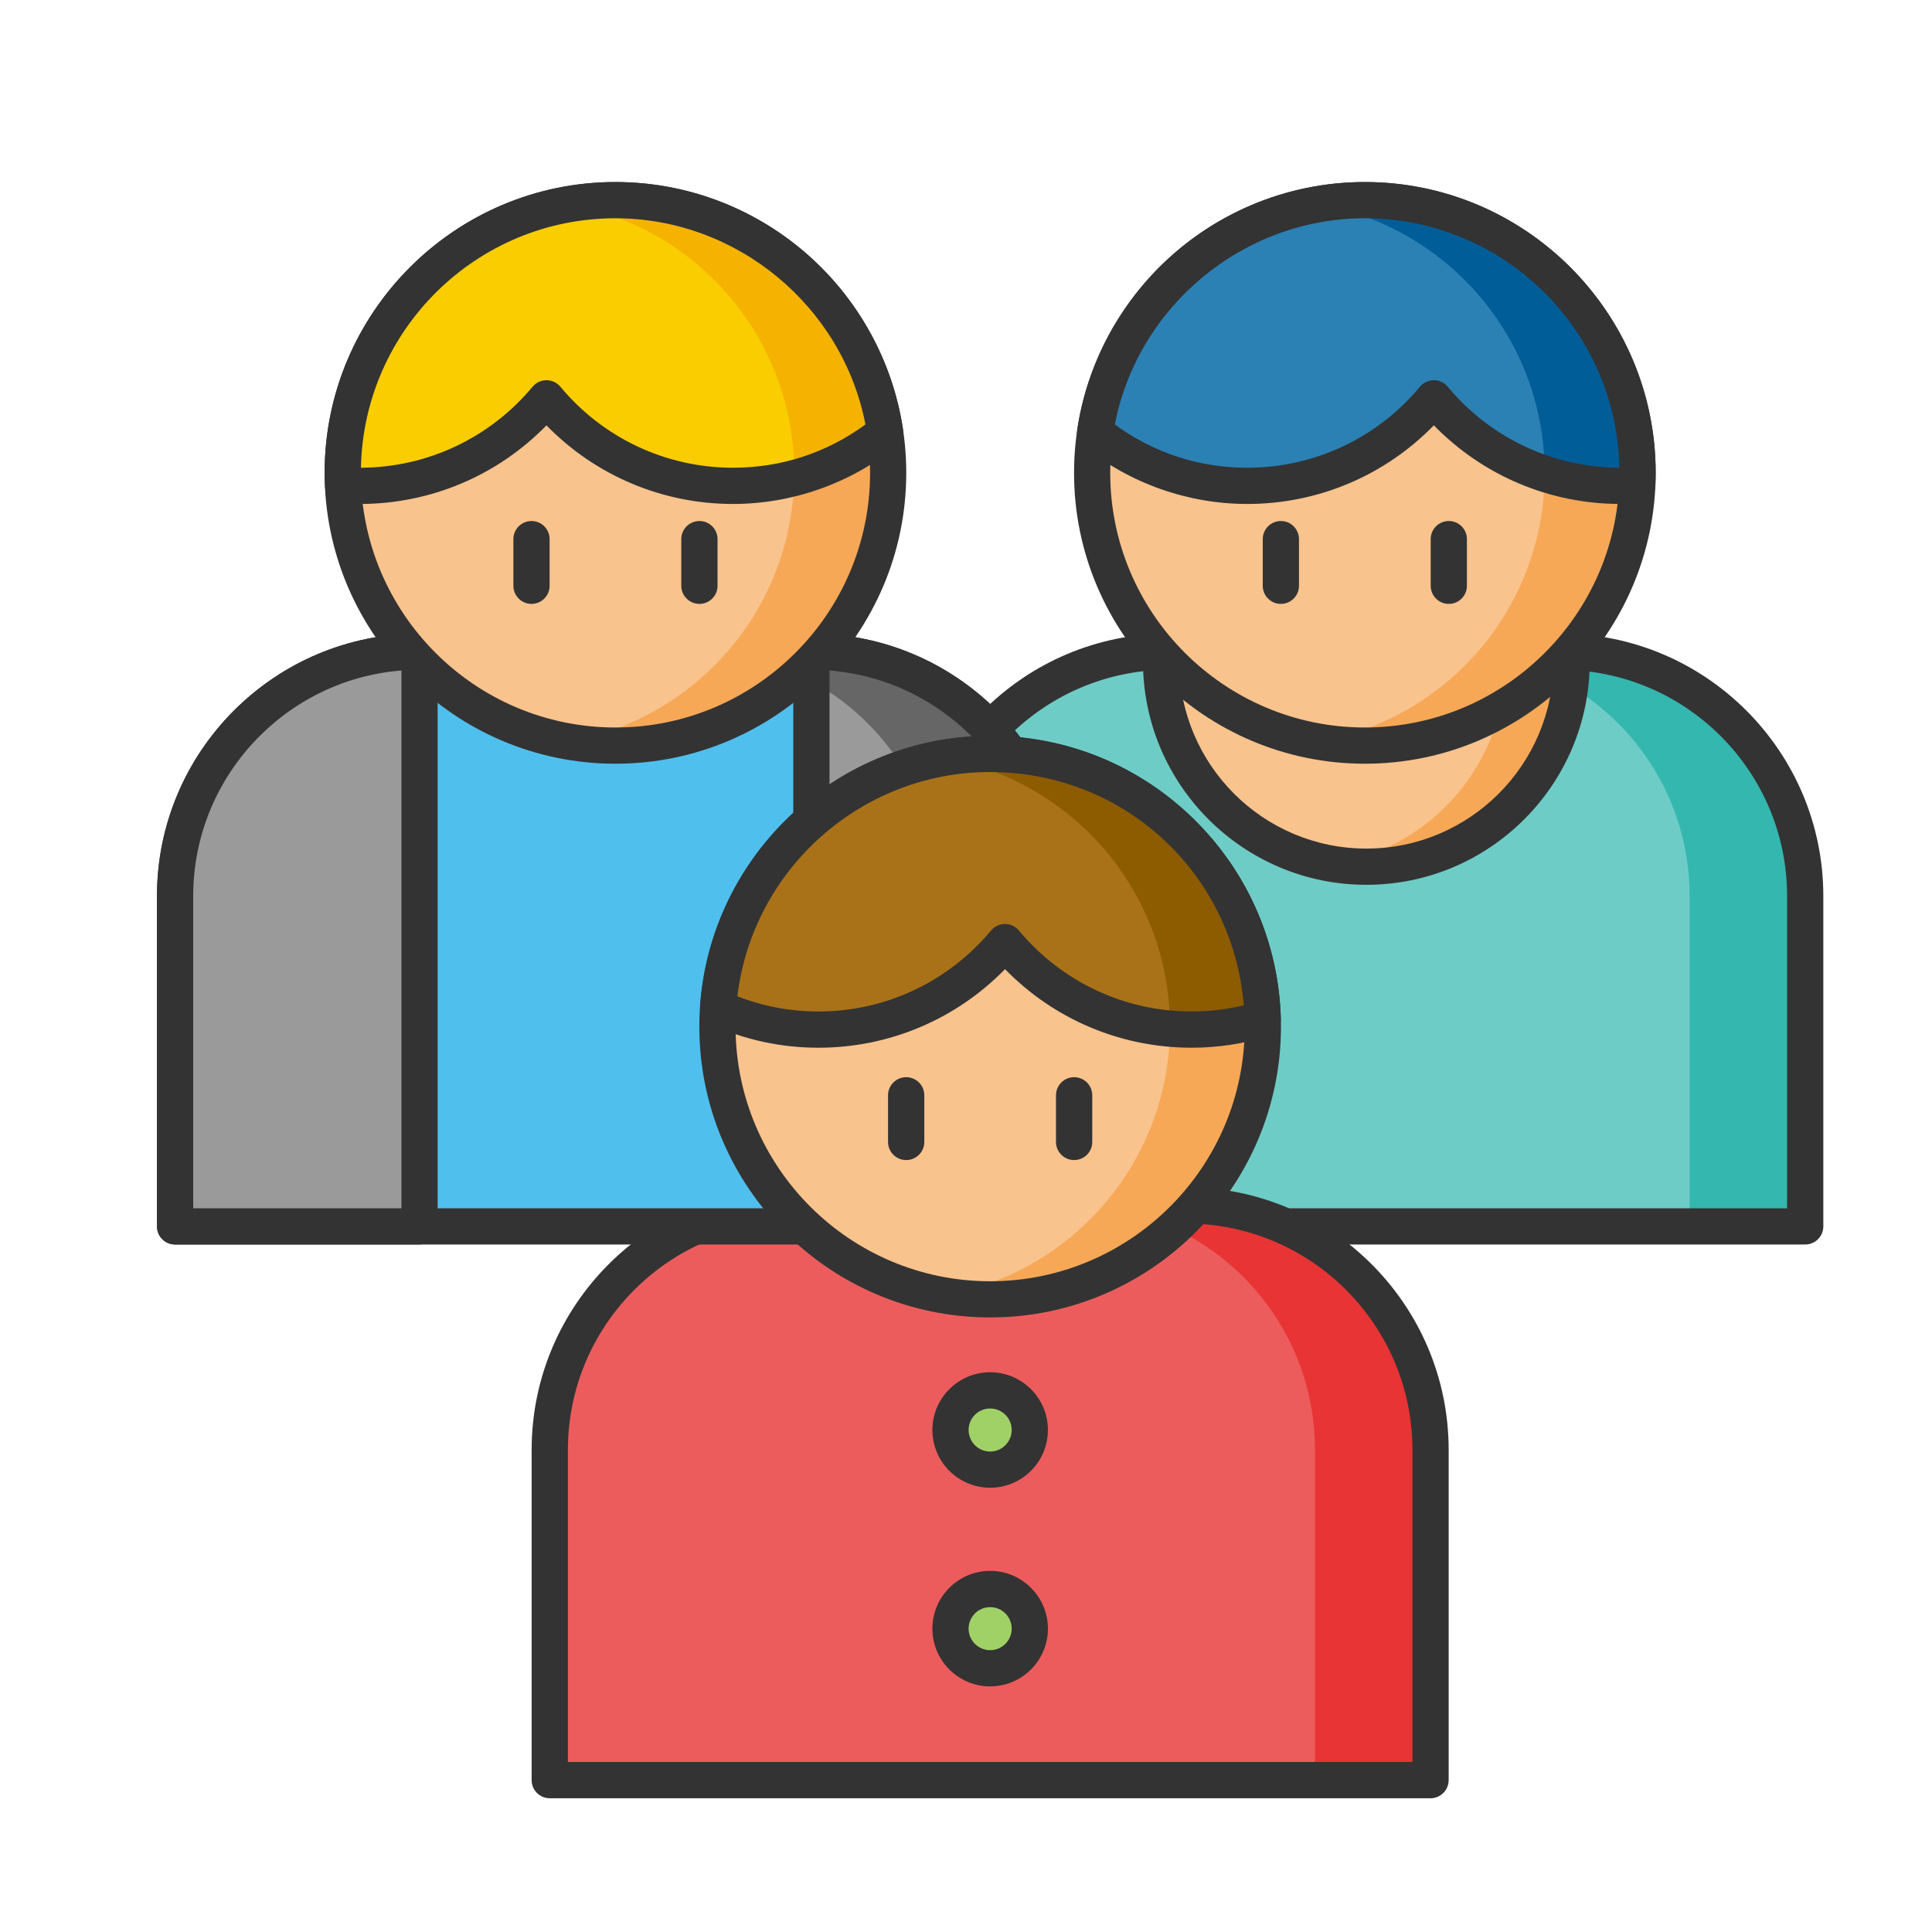
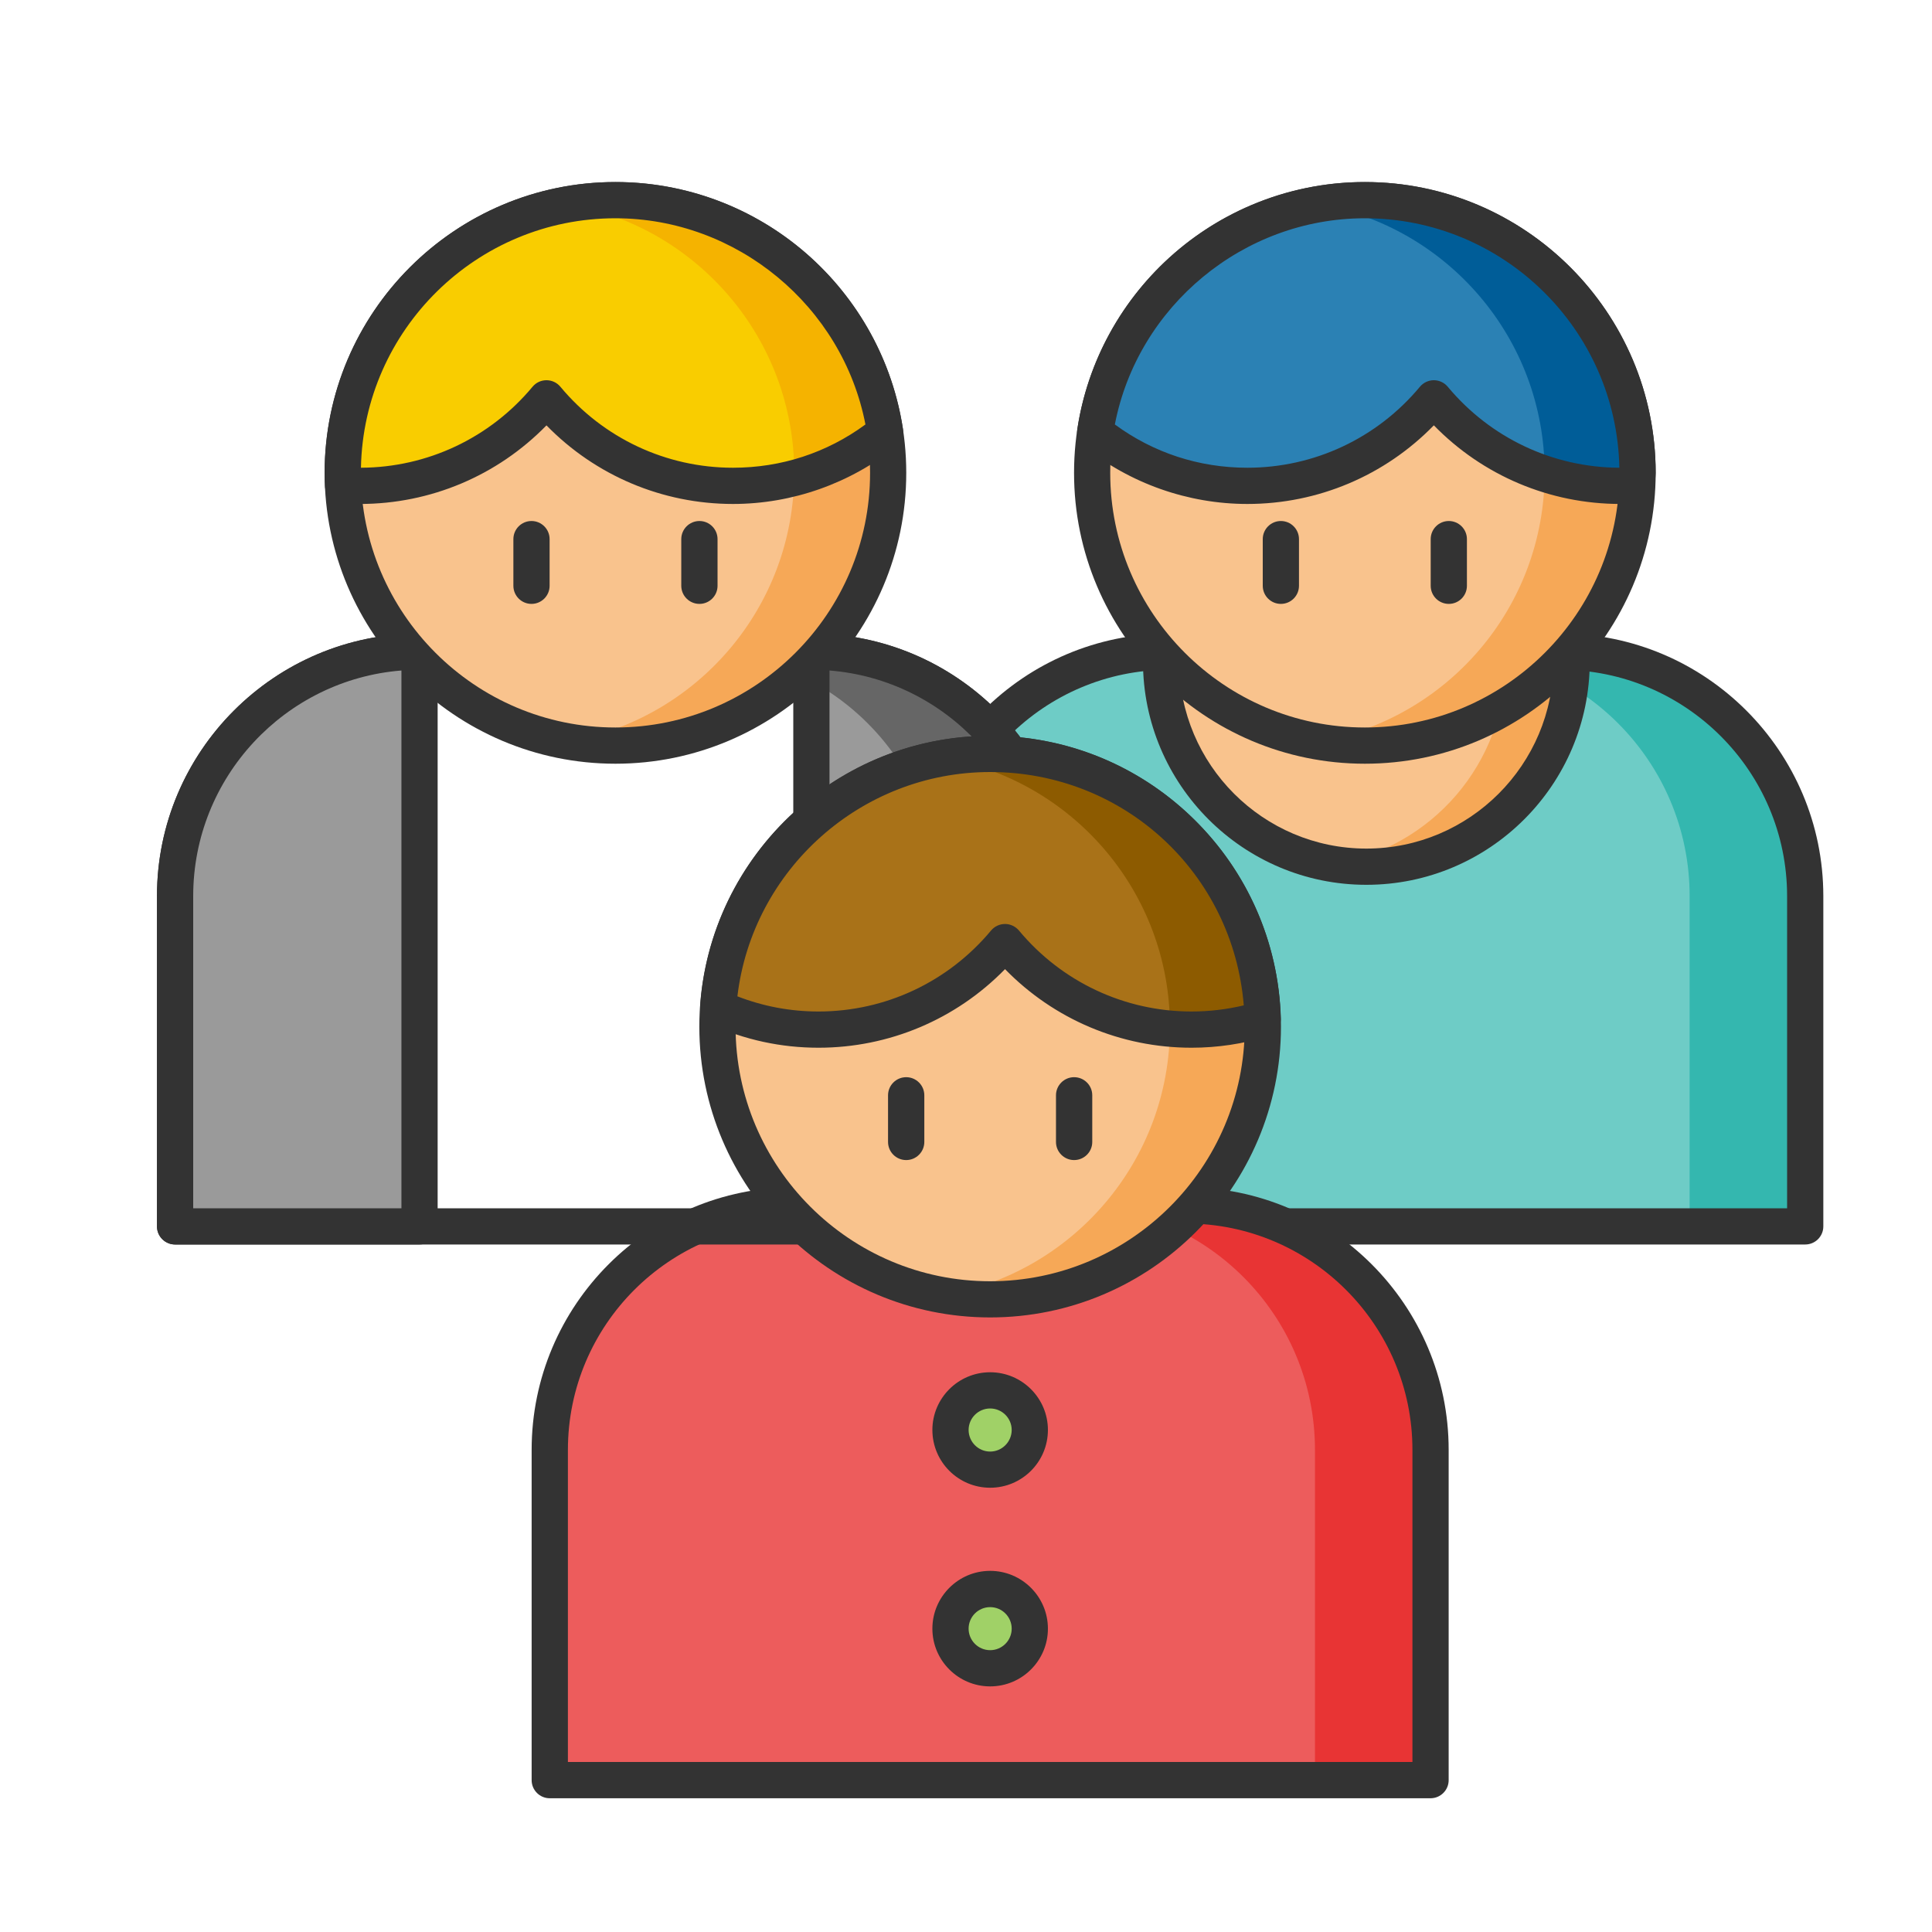
<svg xmlns="http://www.w3.org/2000/svg" width="40px" height="40px" viewBox="0 0 40 40" version="1.1">
  <title>Personas</title>
  <g id="Personas" stroke="none" stroke-width="1" fill="none" fill-rule="evenodd">
    <g id="Group-103" transform="translate(2.25, 3.25)">
      <g id="Group-102" transform="translate(0.82, 0.24)">
        <path d="M34.305,21.901 L16.07,21.901 L16.07,15.063 C16.07,12.268 18.336,10.002 21.131,10.002 L29.244,10.002 C32.039,10.002 34.305,12.268 34.305,15.063 L34.305,21.901 Z" id="Fill-4" fill="#6ECCC6" />
        <path d="M29.244,10.002 L26.851,10.002 C29.646,10.002 31.912,12.268 31.912,15.063 L31.912,21.901 L34.305,21.901 L34.305,15.063 C34.305,12.268 32.039,10.002 29.244,10.002" id="Fill-6" fill="#34B7AF" />
        <path d="M16.445,21.526 L33.93,21.526 L33.93,15.063 C33.93,12.479 31.828,10.377 29.244,10.377 L21.131,10.377 C18.547,10.377 16.445,12.479 16.445,15.063 L16.445,21.526 Z M34.305,22.276 L16.07,22.276 C15.863,22.276 15.695,22.108 15.695,21.901 L15.695,15.063 C15.695,12.065 18.134,9.627 21.131,9.627 L29.244,9.627 C32.241,9.627 34.68,12.065 34.68,15.063 L34.68,21.901 C34.68,22.108 34.512,22.276 34.305,22.276 L34.305,22.276 Z" id="Fill-8" fill="#333333" />
        <path d="M29.469,10.204 C29.469,12.552 27.567,14.454 25.219,14.454 C22.872,14.454 20.969,12.552 20.969,10.204 C20.969,7.857 22.872,5.954 25.219,5.954 C27.567,5.954 29.469,7.857 29.469,10.204" id="Fill-10" fill="#F9C38D" />
        <path d="M25.219,5.954 C24.987,5.954 24.759,5.974 24.537,6.009 C26.559,6.336 28.105,8.089 28.105,10.204 C28.105,12.319 26.559,14.073 24.537,14.399 C24.759,14.435 24.987,14.454 25.219,14.454 C27.567,14.454 29.469,12.552 29.469,10.204 C29.469,7.857 27.567,5.954 25.219,5.954" id="Fill-12" fill="#F6A857" />
        <path d="M25.219,6.329 C23.082,6.329 21.344,8.067 21.344,10.204 C21.344,12.341 23.082,14.079 25.219,14.079 C27.356,14.079 29.094,12.341 29.094,10.204 C29.094,8.067 27.356,6.329 25.219,6.329 M25.219,14.829 C22.669,14.829 20.594,12.755 20.594,10.204 C20.594,7.654 22.669,5.579 25.219,5.579 C27.769,5.579 29.844,7.654 29.844,10.204 C29.844,12.755 27.769,14.829 25.219,14.829" id="Fill-14" fill="#333333" />
        <path d="M30.834,6.3 C30.834,9.419 28.306,11.946 25.188,11.946 C22.069,11.946 19.541,9.419 19.541,6.3 C19.541,3.182 22.069,0.654 25.188,0.654 C28.306,0.654 30.834,3.182 30.834,6.3" id="Fill-16" fill="#F9C38D" />
        <path d="M25.188,0.654 C24.86,0.654 24.538,0.684 24.225,0.738 C26.886,1.195 28.91,3.51 28.91,6.3 C28.91,9.091 26.886,11.406 24.225,11.863 C24.538,11.917 24.86,11.947 25.188,11.947 C28.306,11.947 30.834,9.419 30.834,6.3 C30.834,3.182 28.306,0.654 25.188,0.654" id="Fill-18" fill="#F6A857" />
        <path d="M25.188,1.029 C22.281,1.029 19.916,3.394 19.916,6.3 C19.916,9.207 22.281,11.572 25.188,11.572 C28.094,11.572 30.459,9.207 30.459,6.3 C30.459,3.394 28.094,1.029 25.188,1.029 M25.188,12.322 C21.868,12.322 19.167,9.621 19.167,6.3 C19.167,2.981 21.868,0.279 25.188,0.279 C28.507,0.279 31.209,2.981 31.209,6.3 C31.209,9.621 28.507,12.322 25.188,12.322" id="Fill-20" fill="#333333" />
        <path d="M25.188,0.654 C22.356,0.654 20.012,2.739 19.605,5.457 C20.466,6.152 21.561,6.569 22.755,6.569 C24.307,6.569 25.695,5.864 26.616,4.757 C27.537,5.864 28.925,6.569 30.478,6.569 C30.595,6.569 30.712,6.563 30.827,6.555 C30.831,6.471 30.833,6.386 30.833,6.3 C30.833,3.182 28.306,0.654 25.188,0.654" id="Fill-22" fill="#2B81B4" />
        <path d="M24.767,0.671 C24.741,0.673 24.715,0.675 24.689,0.677 C24.618,0.684 24.547,0.691 24.477,0.7 C24.469,0.701 24.462,0.702 24.456,0.703 C24.379,0.713 24.303,0.724 24.227,0.737 C24.227,0.737 24.226,0.737 24.226,0.738 C26.886,1.195 28.91,3.51 28.91,6.3 C28.91,6.315 28.909,6.328 28.909,6.342 C29.056,6.355 29.205,6.362 29.357,6.362 C29.869,6.362 30.364,6.285 30.83,6.142 C30.811,5.476 30.678,4.839 30.448,4.25 L30.447,4.249 C30.415,4.165 30.381,4.083 30.344,4.002 C30.344,4 30.343,3.999 30.342,3.997 C30.306,3.917 30.269,3.838 30.229,3.76 C30.228,3.757 30.227,3.755 30.225,3.752 C30.187,3.675 30.146,3.599 30.103,3.524 C30.101,3.52 30.099,3.516 30.097,3.513 C30.055,3.439 30.012,3.367 29.967,3.296 C29.964,3.291 29.96,3.285 29.957,3.28 C29.913,3.21 29.867,3.142 29.82,3.075 C29.816,3.068 29.811,3.061 29.806,3.054 C29.76,2.989 29.712,2.924 29.663,2.86 C29.657,2.852 29.651,2.844 29.644,2.836 C29.596,2.774 29.547,2.713 29.497,2.654 C29.488,2.645 29.481,2.635 29.472,2.625 C29.423,2.568 29.373,2.511 29.321,2.456 C29.31,2.445 29.3,2.434 29.29,2.423 C29.239,2.37 29.188,2.317 29.136,2.266 C29.124,2.254 29.11,2.242 29.098,2.23 C29.047,2.181 28.995,2.133 28.942,2.085 C28.927,2.072 28.912,2.059 28.896,2.045 C28.845,2.001 28.793,1.956 28.74,1.913 C28.722,1.899 28.704,1.885 28.686,1.871 C28.635,1.83 28.583,1.789 28.53,1.75 C28.509,1.735 28.488,1.721 28.467,1.706 C28.416,1.669 28.364,1.632 28.311,1.597 C28.288,1.582 28.264,1.567 28.24,1.552 C28.189,1.519 28.137,1.486 28.085,1.454 C28.058,1.438 28.032,1.424 28.005,1.408 C27.954,1.379 27.903,1.349 27.851,1.322 C27.822,1.306 27.792,1.291 27.762,1.276 C27.712,1.25 27.662,1.224 27.611,1.2 C27.578,1.185 27.545,1.17 27.512,1.155 C27.463,1.133 27.414,1.111 27.364,1.09 C27.328,1.075 27.292,1.061 27.256,1.047 C27.208,1.028 27.159,1.009 27.11,0.991 C27.072,0.977 27.033,0.964 26.993,0.951 C26.946,0.935 26.899,0.918 26.851,0.904 C26.809,0.891 26.766,0.88 26.724,0.868 C26.678,0.855 26.632,0.841 26.585,0.829 C26.541,0.818 26.494,0.808 26.449,0.797 C26.404,0.787 26.36,0.776 26.315,0.767 C26.266,0.758 26.217,0.75 26.167,0.741 C26.125,0.733 26.083,0.725 26.04,0.718 C25.986,0.71 25.932,0.705 25.879,0.698 C25.839,0.693 25.8,0.687 25.76,0.683 C25.698,0.677 25.635,0.673 25.573,0.669 C25.54,0.667 25.509,0.663 25.476,0.662 C25.38,0.657 25.284,0.654 25.188,0.654 C25.102,0.654 25.016,0.657 24.931,0.66 C24.877,0.663 24.822,0.667 24.767,0.671" id="Fill-24" fill="#005D98" />
-         <path d="M20.012,5.298 C20.811,5.885 21.754,6.194 22.755,6.194 C24.138,6.194 25.441,5.583 26.328,4.517 C26.399,4.432 26.505,4.382 26.616,4.382 C26.727,4.382 26.833,4.432 26.904,4.517 C27.787,5.578 29.081,6.188 30.457,6.194 C30.401,3.336 28.058,1.029 25.188,1.029 C22.672,1.029 20.485,2.849 20.012,5.298 M30.478,6.944 C29.014,6.944 27.63,6.356 26.616,5.316 C25.603,6.356 24.218,6.944 22.755,6.944 C21.526,6.944 20.324,6.519 19.369,5.749 C19.266,5.665 19.214,5.533 19.234,5.401 C19.445,3.99 20.158,2.694 21.241,1.753 C22.335,0.803 23.736,0.279 25.188,0.279 C28.508,0.279 31.209,2.98 31.209,6.301 C31.209,6.381 31.206,6.467 31.202,6.571 C31.194,6.762 31.044,6.916 30.853,6.929 C30.711,6.939 30.591,6.944 30.478,6.944" id="Fill-26" fill="#333333" />
+         <path d="M20.012,5.298 C20.811,5.885 21.754,6.194 22.755,6.194 C24.138,6.194 25.441,5.583 26.328,4.517 C26.399,4.432 26.505,4.382 26.616,4.382 C26.727,4.382 26.833,4.432 26.904,4.517 C27.787,5.578 29.081,6.188 30.457,6.194 C30.401,3.336 28.058,1.029 25.188,1.029 C22.672,1.029 20.485,2.849 20.012,5.298 M30.478,6.944 C29.014,6.944 27.63,6.356 26.616,5.316 C25.603,6.356 24.218,6.944 22.755,6.944 C21.526,6.944 20.324,6.519 19.369,5.749 C19.266,5.665 19.214,5.533 19.234,5.401 C19.445,3.99 20.158,2.694 21.241,1.753 C22.335,0.803 23.736,0.279 25.188,0.279 C28.508,0.279 31.209,2.98 31.209,6.301 C31.194,6.762 31.044,6.916 30.853,6.929 C30.711,6.939 30.591,6.944 30.478,6.944" id="Fill-26" fill="#333333" />
        <path d="M23.449,9.013 C23.242,9.013 23.074,8.845 23.074,8.638 L23.074,7.672 C23.074,7.465 23.242,7.297 23.449,7.297 C23.656,7.297 23.824,7.465 23.824,7.672 L23.824,8.638 C23.824,8.845 23.656,9.013 23.449,9.013" id="Fill-28" fill="#333333" />
        <path d="M26.926,9.013 C26.719,9.013 26.551,8.845 26.551,8.638 L26.551,7.672 C26.551,7.465 26.719,7.297 26.926,7.297 C27.133,7.297 27.301,7.465 27.301,7.672 L27.301,8.638 C27.301,8.845 27.133,9.013 26.926,9.013" id="Fill-30" fill="#333333" />
        <path d="M26.547,33.366 L8.313,33.366 L8.313,26.528 C8.313,23.732 10.579,21.467 13.374,21.467 L21.486,21.467 C24.281,21.467 26.547,23.732 26.547,26.528 L26.547,33.366 Z" id="Fill-32" fill="#ED5C5C" />
        <path d="M21.486,21.467 L19.094,21.467 C21.889,21.467 24.155,23.732 24.155,26.528 L24.155,33.366 L26.547,33.366 L26.547,26.528 C26.547,23.732 24.281,21.467 21.486,21.467" id="Fill-34" fill="#E83434" />
        <path d="M8.688,32.99 L26.173,32.99 L26.173,26.528 C26.173,23.944 24.07,21.842 21.487,21.842 L13.373,21.842 C10.79,21.842 8.688,23.944 8.688,26.528 L8.688,32.99 Z M26.547,33.741 L8.312,33.741 C8.105,33.741 7.937,33.573 7.937,33.366 L7.937,26.528 C7.937,23.53 10.376,21.091 13.373,21.091 L21.487,21.091 C24.484,21.091 26.923,23.53 26.923,26.528 L26.923,33.366 C26.923,33.573 26.755,33.741 26.547,33.741 L26.547,33.741 Z" id="Fill-36" fill="#333333" />
-         <path d="M0.555,21.901 L18.79,21.901 L18.79,15.063 C18.79,12.268 16.524,10.002 13.729,10.002 L5.616,10.002 C2.821,10.002 0.555,12.268 0.555,15.063 L0.555,21.901 Z" id="Fill-38" fill="#4FBFEE" />
        <path d="M0.93,21.526 L18.415,21.526 L18.415,15.063 C18.415,12.479 16.313,10.377 13.729,10.377 L5.616,10.377 C3.032,10.377 0.93,12.479 0.93,15.063 L0.93,21.526 Z M18.79,22.276 L0.555,22.276 C0.348,22.276 0.18,22.108 0.18,21.901 L0.18,15.063 C0.18,12.065 2.619,9.627 5.616,9.627 L13.729,9.627 C16.726,9.627 19.165,12.065 19.165,15.063 L19.165,21.901 C19.165,22.108 18.997,22.276 18.79,22.276 L18.79,22.276 Z" id="Fill-40" fill="#333333" />
        <path d="M18.79,21.901 L18.79,15.063 C18.79,12.268 16.524,10.002 13.729,10.002 L13.729,21.901 L18.79,21.901 Z" id="Fill-42" fill="#9A9A9A" />
        <path d="M13.707,10.002 L11.315,10.002 C14.11,10.002 16.376,12.268 16.376,15.063 L16.376,21.901 L18.769,21.901 L18.769,15.063 C18.769,12.268 16.503,10.002 13.707,10.002" id="Fill-44" fill="#666666" />
        <path d="M0.555,21.901 L0.555,15.063 C0.555,12.268 2.821,10.002 5.616,10.002 L5.616,21.901 L0.555,21.901 Z" id="Fill-46" fill="#9A9A9A" />
        <path d="M14.104,21.526 L18.415,21.526 L18.415,15.063 C18.415,12.605 16.513,10.583 14.104,10.392 L14.104,21.526 Z M18.79,22.276 L13.729,22.276 C13.522,22.276 13.354,22.108 13.354,21.901 L13.354,10.002 C13.354,9.794 13.522,9.627 13.729,9.627 C16.726,9.627 19.165,12.065 19.165,15.063 L19.165,21.901 C19.165,22.108 18.997,22.276 18.79,22.276 L18.79,22.276 Z" id="Fill-48" fill="#333333" />
        <path d="M0.93,21.526 L5.241,21.526 L5.241,10.392 C2.832,10.583 0.93,12.605 0.93,15.063 L0.93,21.526 Z M5.616,22.276 L0.555,22.276 C0.348,22.276 0.18,22.108 0.18,21.901 L0.18,15.063 C0.18,12.065 2.619,9.627 5.616,9.627 C5.823,9.627 5.991,9.794 5.991,10.002 L5.991,21.901 C5.991,22.108 5.823,22.276 5.616,22.276 L5.616,22.276 Z" id="Fill-50" fill="#333333" />
        <path d="M4.026,6.3 C4.026,9.419 6.554,11.946 9.672,11.946 C12.791,11.946 15.319,9.419 15.319,6.3 C15.319,3.182 12.791,0.654 9.672,0.654 C6.554,0.654 4.026,3.182 4.026,6.3" id="Fill-52" fill="#F9C38D" />
        <path d="M9.651,0.654 C9.323,0.654 9.002,0.684 8.689,0.738 C11.349,1.195 13.373,3.51 13.373,6.3 C13.373,9.091 11.349,11.406 8.689,11.863 C9.002,11.917 9.323,11.947 9.651,11.947 C12.769,11.947 15.297,9.419 15.297,6.3 C15.297,3.182 12.769,0.654 9.651,0.654" id="Fill-54" fill="#F6A857" />
        <path d="M9.672,1.029 C6.766,1.029 4.401,3.394 4.401,6.3 C4.401,9.207 6.766,11.572 9.672,11.572 C12.579,11.572 14.944,9.207 14.944,6.3 C14.944,3.394 12.579,1.029 9.672,1.029 M9.672,12.322 C6.353,12.322 3.651,9.621 3.651,6.3 C3.651,2.981 6.353,0.279 9.672,0.279 C12.992,0.279 15.693,2.981 15.693,6.3 C15.693,9.621 12.992,12.322 9.672,12.322" id="Fill-56" fill="#333333" />
        <path d="M11.411,9.013 C11.204,9.013 11.035,8.845 11.035,8.638 L11.035,7.672 C11.035,7.465 11.204,7.297 11.411,7.297 C11.618,7.297 11.786,7.465 11.786,7.672 L11.786,8.638 C11.786,8.845 11.618,9.013 11.411,9.013" id="Fill-58" fill="#333333" />
        <path d="M7.934,9.013 C7.727,9.013 7.559,8.845 7.559,8.638 L7.559,7.672 C7.559,7.465 7.727,7.297 7.934,7.297 C8.141,7.297 8.309,7.465 8.309,7.672 L8.309,8.638 C8.309,8.845 8.141,9.013 7.934,9.013" id="Fill-60" fill="#333333" />
        <path d="M9.672,0.654 C12.504,0.654 14.848,2.739 15.255,5.457 C14.394,6.152 13.299,6.569 12.105,6.569 C10.553,6.569 9.165,5.864 8.244,4.757 C7.323,5.864 5.935,6.569 4.382,6.569 C4.265,6.569 4.148,6.563 4.033,6.555 C4.029,6.471 4.026,6.386 4.026,6.3 C4.026,3.182 6.554,0.654 9.672,0.654" id="Fill-62" fill="#F9CD00" />
        <path d="M14.912,4.25 L14.911,4.249 C14.879,4.166 14.844,4.083 14.808,4.002 C14.807,4 14.807,3.999 14.806,3.997 C14.77,3.917 14.732,3.838 14.693,3.76 C14.692,3.757 14.69,3.754 14.689,3.752 C14.65,3.675 14.609,3.599 14.567,3.524 C14.565,3.521 14.563,3.517 14.561,3.513 C14.519,3.439 14.475,3.367 14.43,3.296 C14.427,3.29 14.424,3.285 14.42,3.28 C14.377,3.211 14.331,3.142 14.284,3.074 C14.279,3.068 14.274,3.061 14.269,3.054 C14.223,2.989 14.176,2.924 14.127,2.86 C14.121,2.852 14.114,2.844 14.108,2.836 C14.06,2.774 14.011,2.714 13.96,2.654 C13.952,2.645 13.944,2.635 13.936,2.626 C13.886,2.568 13.836,2.511 13.784,2.456 C13.774,2.445 13.764,2.434 13.753,2.423 C13.703,2.37 13.652,2.318 13.6,2.266 C13.587,2.254 13.574,2.242 13.561,2.23 C13.511,2.181 13.459,2.132 13.406,2.085 C13.391,2.072 13.375,2.059 13.36,2.045 C13.309,2.001 13.257,1.956 13.204,1.913 C13.186,1.898 13.168,1.885 13.15,1.871 C13.098,1.83 13.046,1.789 12.993,1.75 C12.972,1.735 12.951,1.721 12.93,1.706 C12.879,1.669 12.827,1.633 12.775,1.597 C12.751,1.581 12.727,1.567 12.703,1.552 C12.652,1.519 12.601,1.486 12.548,1.454 C12.522,1.439 12.495,1.423 12.468,1.408 C12.418,1.379 12.367,1.35 12.315,1.322 C12.286,1.306 12.256,1.291 12.225,1.276 C12.175,1.25 12.125,1.224 12.075,1.2 C12.042,1.184 12.009,1.17 11.976,1.156 C11.927,1.133 11.877,1.111 11.827,1.09 C11.792,1.074 11.755,1.061 11.72,1.047 C11.671,1.028 11.623,1.009 11.574,0.991 C11.535,0.977 11.496,0.964 11.457,0.951 C11.41,0.935 11.362,0.919 11.315,0.904 C11.273,0.891 11.23,0.88 11.187,0.868 C11.141,0.855 11.096,0.841 11.049,0.829 C11.004,0.818 10.958,0.808 10.913,0.798 C10.868,0.787 10.824,0.776 10.779,0.767 C10.73,0.757 10.681,0.75 10.631,0.741 C10.589,0.733 10.546,0.725 10.503,0.718 C10.45,0.71 10.396,0.705 10.342,0.698 C10.302,0.693 10.263,0.687 10.224,0.683 C10.161,0.677 10.099,0.673 10.037,0.669 C10.004,0.667 9.972,0.663 9.939,0.662 C9.847,0.657 9.755,0.655 9.662,0.654 C9.334,0.655 9.012,0.685 8.699,0.74 C11.354,1.201 13.374,3.514 13.374,6.301 C13.374,6.314 13.373,6.328 13.373,6.342 C13.434,6.348 13.496,6.351 13.558,6.354 C14.175,6.168 14.742,5.866 15.234,5.474 C15.172,5.048 15.063,4.639 14.912,4.25" id="Fill-64" fill="#F5B300" />
        <path d="M8.244,4.382 C8.355,4.382 8.461,4.431 8.532,4.517 C9.419,5.583 10.721,6.194 12.105,6.194 C13.105,6.194 14.049,5.885 14.848,5.298 C14.375,2.849 12.188,1.029 9.672,1.029 C6.801,1.029 4.459,3.336 4.403,6.194 C5.779,6.188 7.073,5.578 7.956,4.517 C8.027,4.431 8.132,4.382 8.244,4.382 M12.105,6.944 C10.642,6.944 9.257,6.355 8.244,5.317 C7.23,6.356 5.846,6.944 4.382,6.944 C4.269,6.944 4.15,6.939 4.007,6.929 C3.816,6.916 3.667,6.762 3.658,6.572 C3.654,6.468 3.651,6.382 3.651,6.3 C3.651,2.98 6.352,0.279 9.672,0.279 C11.123,0.279 12.525,0.803 13.619,1.753 C14.702,2.694 15.415,3.99 15.626,5.401 C15.646,5.533 15.595,5.665 15.491,5.749 C14.535,6.519 13.333,6.944 12.105,6.944" id="Fill-66" fill="#333333" />
        <path d="M23.076,17.765 C23.076,20.883 20.548,23.411 17.43,23.411 C14.312,23.411 11.784,20.883 11.784,17.765 C11.784,14.647 14.312,12.119 17.43,12.119 C20.548,12.119 23.076,14.647 23.076,17.765" id="Fill-68" fill="#F9C38D" />
        <path d="M17.43,12.119 C17.102,12.119 16.781,12.149 16.468,12.202 C19.128,12.659 21.152,14.975 21.152,17.765 C21.152,20.555 19.128,22.871 16.468,23.328 C16.781,23.382 17.102,23.411 17.43,23.411 C20.548,23.411 23.076,20.883 23.076,17.765 C23.076,14.647 20.548,12.119 17.43,12.119" id="Fill-70" fill="#F6A857" />
        <path d="M17.43,12.494 C14.524,12.494 12.159,14.859 12.159,17.765 C12.159,20.672 14.524,23.037 17.43,23.037 C20.336,23.037 22.701,20.672 22.701,17.765 C22.701,14.859 20.336,12.494 17.43,12.494 M17.43,23.786 C14.11,23.786 11.409,21.085 11.409,17.765 C11.409,14.445 14.11,11.744 17.43,11.744 C20.75,11.744 23.451,14.445 23.451,17.765 C23.451,21.085 20.75,23.786 17.43,23.786" id="Fill-72" fill="#333333" />
        <path d="M23.072,17.607 C22.988,14.562 20.495,12.119 17.43,12.119 C14.442,12.119 11.999,14.44 11.798,17.377 C12.432,17.665 13.135,17.827 13.876,17.827 C15.429,17.827 16.816,17.122 17.738,16.015 C18.659,17.122 20.046,17.827 21.599,17.827 C22.112,17.827 22.606,17.749 23.072,17.607" id="Fill-74" fill="#A97218" />
        <path d="M17.01,12.136 C16.984,12.138 16.958,12.14 16.931,12.142 C16.86,12.148 16.79,12.156 16.719,12.165 C16.712,12.166 16.705,12.167 16.698,12.168 C16.621,12.178 16.545,12.189 16.469,12.202 C16.469,12.202 16.469,12.202 16.468,12.202 C19.128,12.659 21.152,14.975 21.152,17.765 C21.152,17.779 21.152,17.793 21.151,17.807 C21.299,17.82 21.448,17.827 21.599,17.827 C22.111,17.827 22.606,17.749 23.072,17.607 C23.054,16.94 22.92,16.304 22.691,15.715 C22.69,15.715 22.69,15.714 22.69,15.714 C22.658,15.63 22.623,15.548 22.586,15.467 C22.586,15.465 22.586,15.464 22.585,15.463 C22.549,15.382 22.511,15.303 22.472,15.225 C22.47,15.222 22.469,15.219 22.468,15.217 C22.429,15.14 22.388,15.064 22.346,14.989 C22.344,14.985 22.341,14.981 22.339,14.977 C22.298,14.904 22.254,14.832 22.209,14.761 L22.199,14.745 C22.155,14.675 22.11,14.607 22.062,14.539 C22.058,14.532 22.053,14.525 22.048,14.519 C22.002,14.454 21.955,14.389 21.906,14.325 C21.9,14.317 21.893,14.309 21.887,14.3 C21.839,14.239 21.79,14.179 21.74,14.119 C21.731,14.109 21.723,14.1 21.714,14.09 C21.665,14.033 21.615,13.976 21.564,13.921 C21.553,13.91 21.543,13.899 21.533,13.888 C21.482,13.835 21.431,13.783 21.378,13.731 C21.366,13.719 21.353,13.707 21.341,13.695 C21.289,13.646 21.238,13.597 21.184,13.55 C21.17,13.536 21.154,13.523 21.139,13.51 C21.088,13.465 21.036,13.421 20.983,13.378 C20.965,13.363 20.947,13.35 20.929,13.335 C20.877,13.294 20.825,13.254 20.772,13.215 C20.751,13.2 20.73,13.186 20.71,13.171 C20.658,13.134 20.606,13.097 20.554,13.062 C20.53,13.046 20.506,13.032 20.483,13.016 C20.431,12.984 20.38,12.95 20.327,12.919 C20.301,12.903 20.274,12.888 20.247,12.873 C20.196,12.844 20.146,12.814 20.094,12.787 C20.064,12.771 20.034,12.756 20.005,12.74 C19.954,12.715 19.905,12.689 19.853,12.665 C19.821,12.649 19.787,12.635 19.755,12.62 C19.706,12.598 19.656,12.575 19.606,12.554 C19.571,12.539 19.535,12.526 19.499,12.512 C19.45,12.493 19.402,12.473 19.353,12.456 C19.314,12.441 19.275,12.429 19.236,12.416 C19.188,12.4 19.141,12.383 19.094,12.369 C19.051,12.355 19.009,12.344 18.966,12.333 C18.921,12.32 18.874,12.306 18.828,12.294 C18.783,12.283 18.737,12.273 18.692,12.263 C18.647,12.252 18.603,12.241 18.558,12.232 C18.509,12.222 18.459,12.214 18.409,12.206 C18.367,12.198 18.325,12.19 18.282,12.183 C18.229,12.175 18.175,12.169 18.121,12.163 C18.081,12.158 18.042,12.152 18.002,12.148 C17.94,12.142 17.878,12.138 17.816,12.134 C17.783,12.131 17.751,12.128 17.718,12.126 C17.623,12.122 17.527,12.119 17.43,12.119 C17.344,12.119 17.259,12.121 17.174,12.126 C17.119,12.128 17.064,12.132 17.01,12.136" id="Fill-76" fill="#8D5B00" />
        <path d="M17.738,15.64 L17.738,15.64 C17.849,15.64 17.954,15.69 18.026,15.775 C18.912,16.84 20.215,17.452 21.599,17.452 C21.964,17.452 22.328,17.409 22.681,17.325 C22.459,14.593 20.206,12.494 17.43,12.494 C14.758,12.494 12.509,14.513 12.197,17.138 C12.733,17.346 13.296,17.452 13.876,17.452 C15.26,17.452 16.562,16.84 17.449,15.775 C17.52,15.69 17.626,15.64 17.738,15.64 M21.599,18.202 C20.135,18.202 18.751,17.614 17.738,16.575 C16.724,17.614 15.339,18.202 13.876,18.202 C13.1,18.202 12.349,18.039 11.643,17.718 C11.501,17.653 11.414,17.507 11.425,17.352 C11.639,14.207 14.276,11.744 17.43,11.744 C19.009,11.744 20.5,12.351 21.631,13.453 C22.758,14.552 23.403,16.024 23.447,17.596 C23.451,17.765 23.343,17.916 23.182,17.965 C22.67,18.122 22.137,18.202 21.599,18.202" id="Fill-78" fill="#333333" />
        <path d="M15.692,20.528 C15.484,20.528 15.316,20.36 15.316,20.153 L15.316,19.187 C15.316,18.98 15.484,18.812 15.692,18.812 C15.898,18.812 16.067,18.98 16.067,19.187 L16.067,20.153 C16.067,20.36 15.898,20.528 15.692,20.528" id="Fill-80" fill="#333333" />
        <path d="M19.168,20.528 C18.962,20.528 18.793,20.36 18.793,20.153 L18.793,19.187 C18.793,18.98 18.962,18.812 19.168,18.812 C19.376,18.812 19.544,18.98 19.544,19.187 L19.544,20.153 C19.544,20.36 19.376,20.528 19.168,20.528" id="Fill-82" fill="#333333" />
        <path d="M18.251,26.116 C18.251,26.57 17.883,26.938 17.43,26.938 C16.977,26.938 16.609,26.57 16.609,26.116 C16.609,25.663 16.977,25.296 17.43,25.296 C17.883,25.296 18.251,25.663 18.251,26.116" id="Fill-84" fill="#A0D167" />
        <path d="M18.251,30.229 C18.251,30.682 17.883,31.05 17.43,31.05 C16.977,31.05 16.609,30.682 16.609,30.229 C16.609,29.776 16.977,29.408 17.43,29.408 C17.883,29.408 18.251,29.776 18.251,30.229" id="Fill-86" fill="#A0D167" />
        <path d="M17.43,25.671 C17.184,25.671 16.984,25.871 16.984,26.116 C16.984,26.362 17.184,26.563 17.43,26.563 C17.676,26.563 17.876,26.362 17.876,26.116 C17.876,25.871 17.676,25.671 17.43,25.671 M17.43,27.312 C16.771,27.312 16.234,26.776 16.234,26.116 C16.234,25.457 16.771,24.921 17.43,24.921 C18.089,24.921 18.626,25.457 18.626,26.116 C18.626,26.776 18.089,27.312 17.43,27.312" id="Fill-88" fill="#333333" />
        <path d="M17.43,29.784 C17.184,29.784 16.984,29.983 16.984,30.229 C16.984,30.475 17.184,30.675 17.43,30.675 C17.676,30.675 17.876,30.475 17.876,30.229 C17.876,29.983 17.676,29.784 17.43,29.784 M17.43,31.425 C16.771,31.425 16.234,30.889 16.234,30.229 C16.234,29.57 16.771,29.033 17.43,29.033 C18.089,29.033 18.626,29.57 18.626,30.229 C18.626,30.889 18.089,31.425 17.43,31.425" id="Fill-90" fill="#333333" />
      </g>
    </g>
  </g>
</svg>